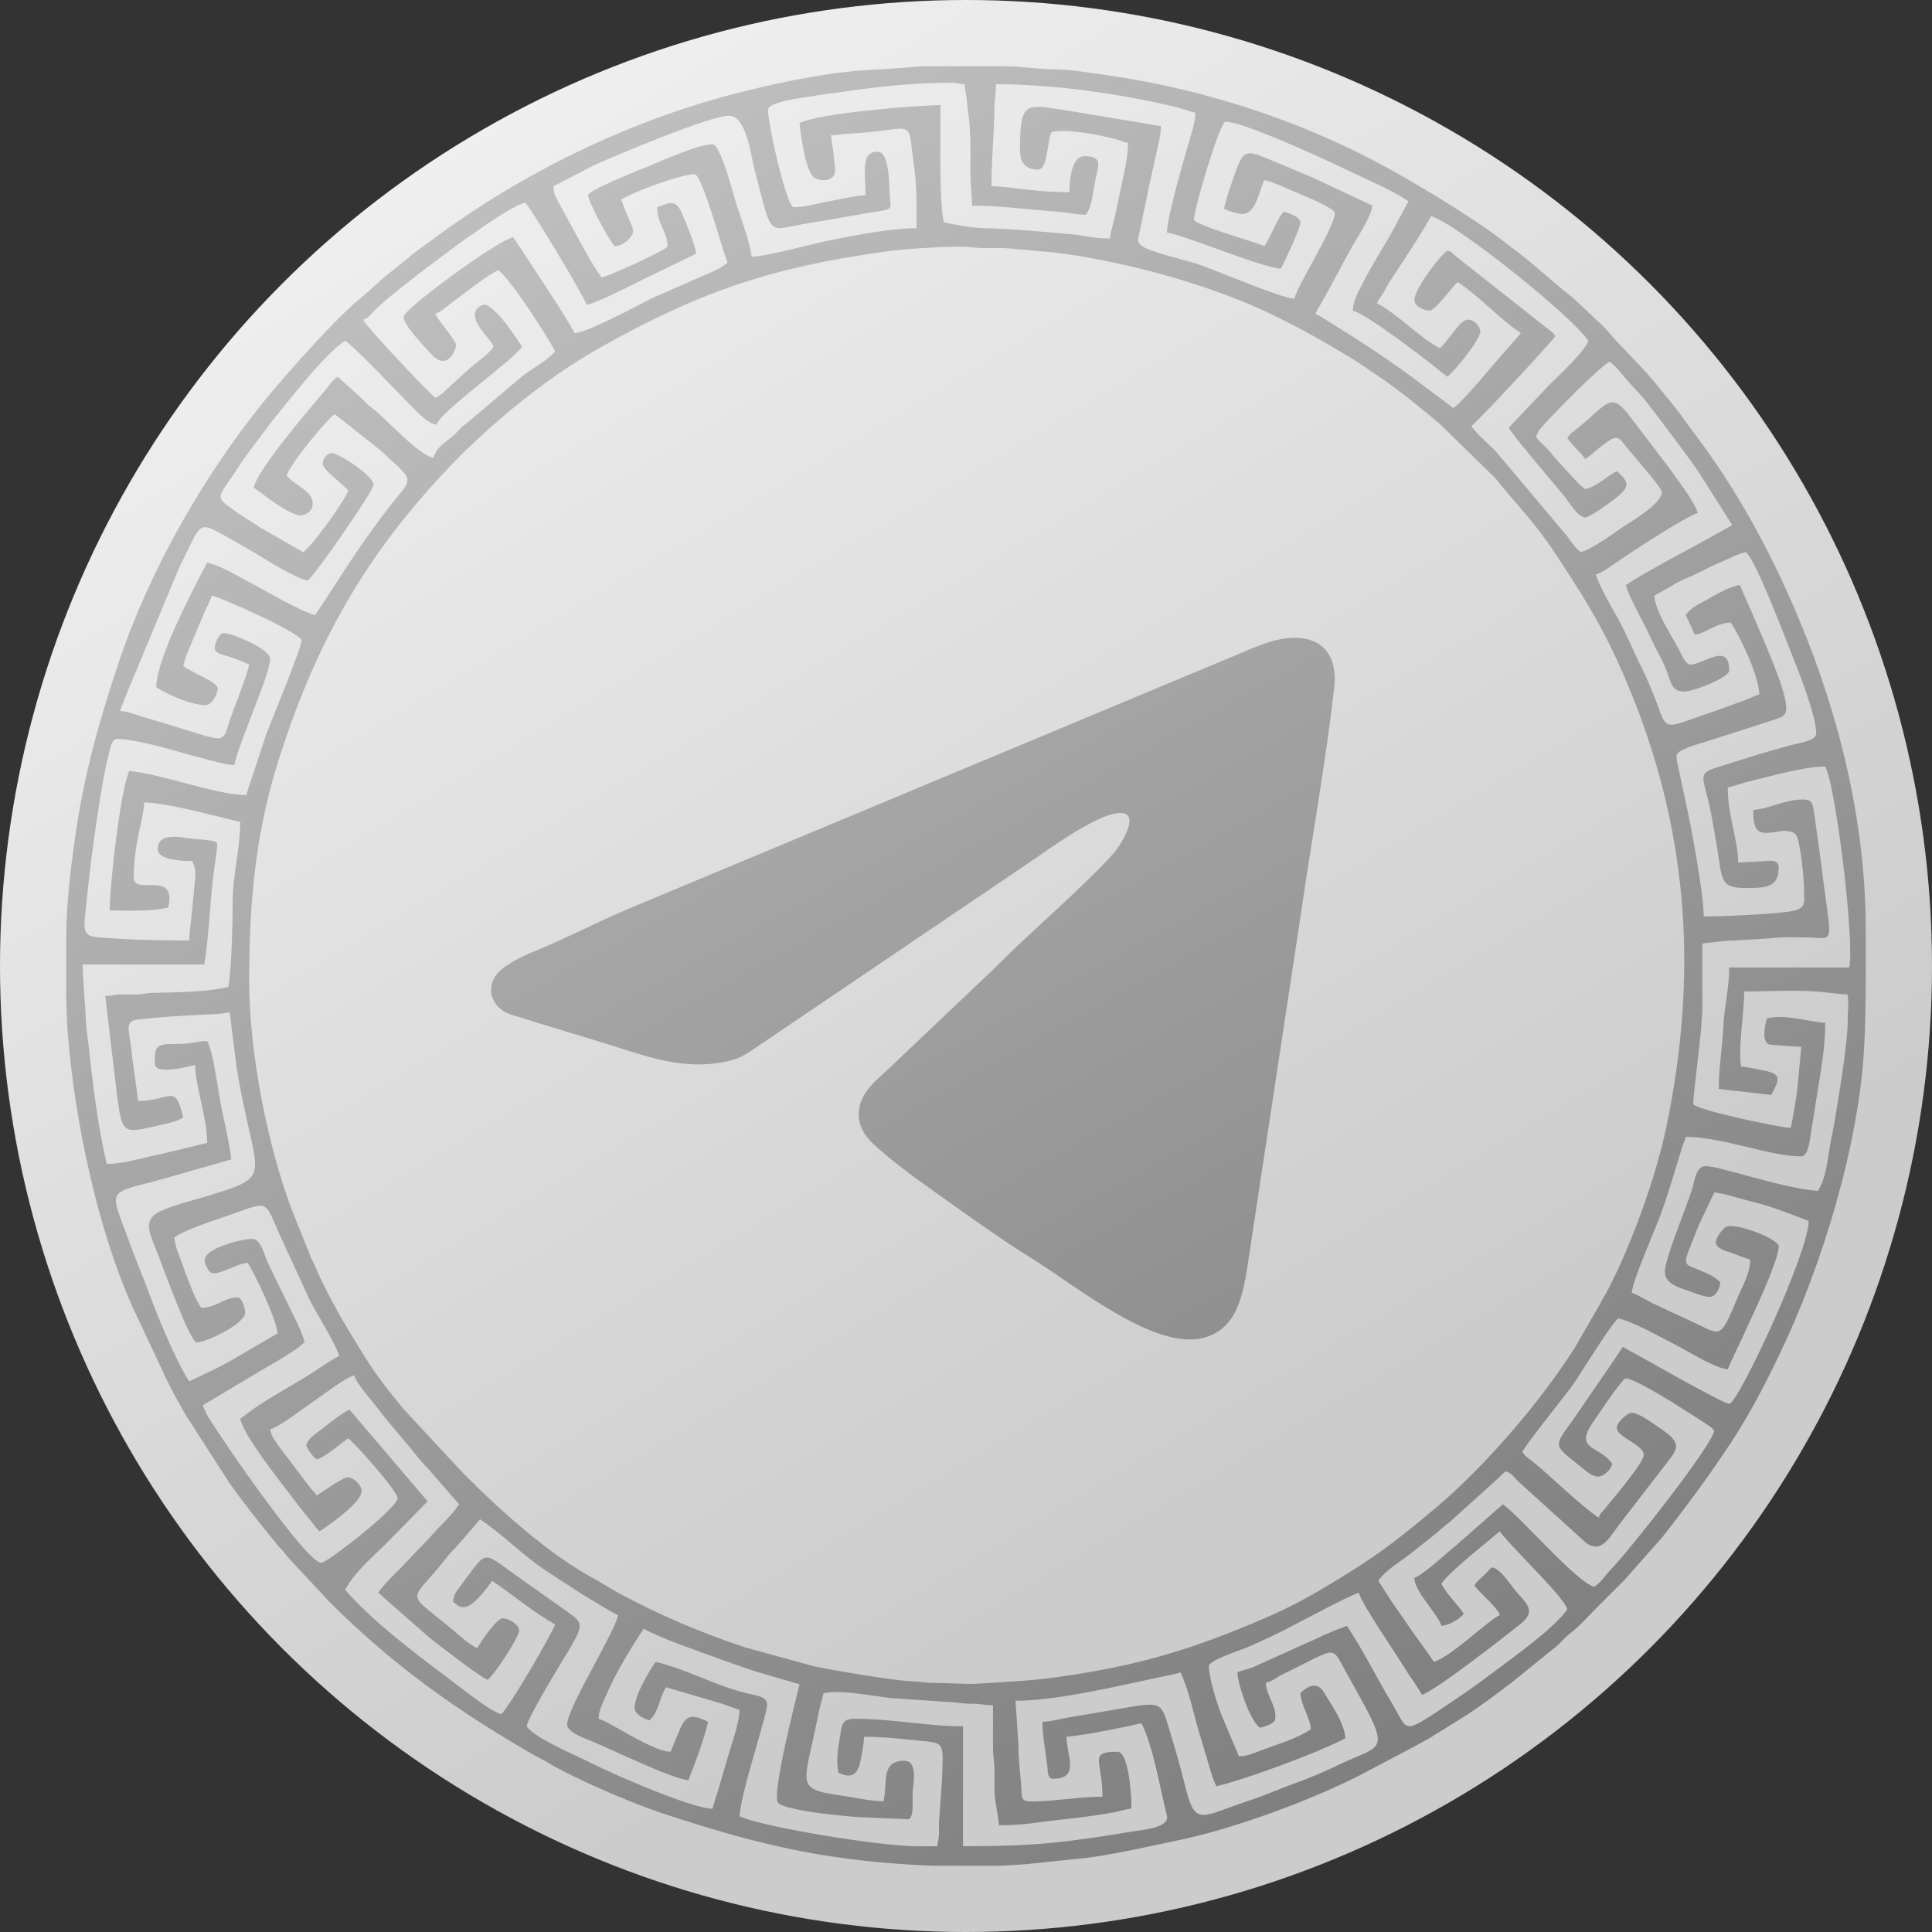
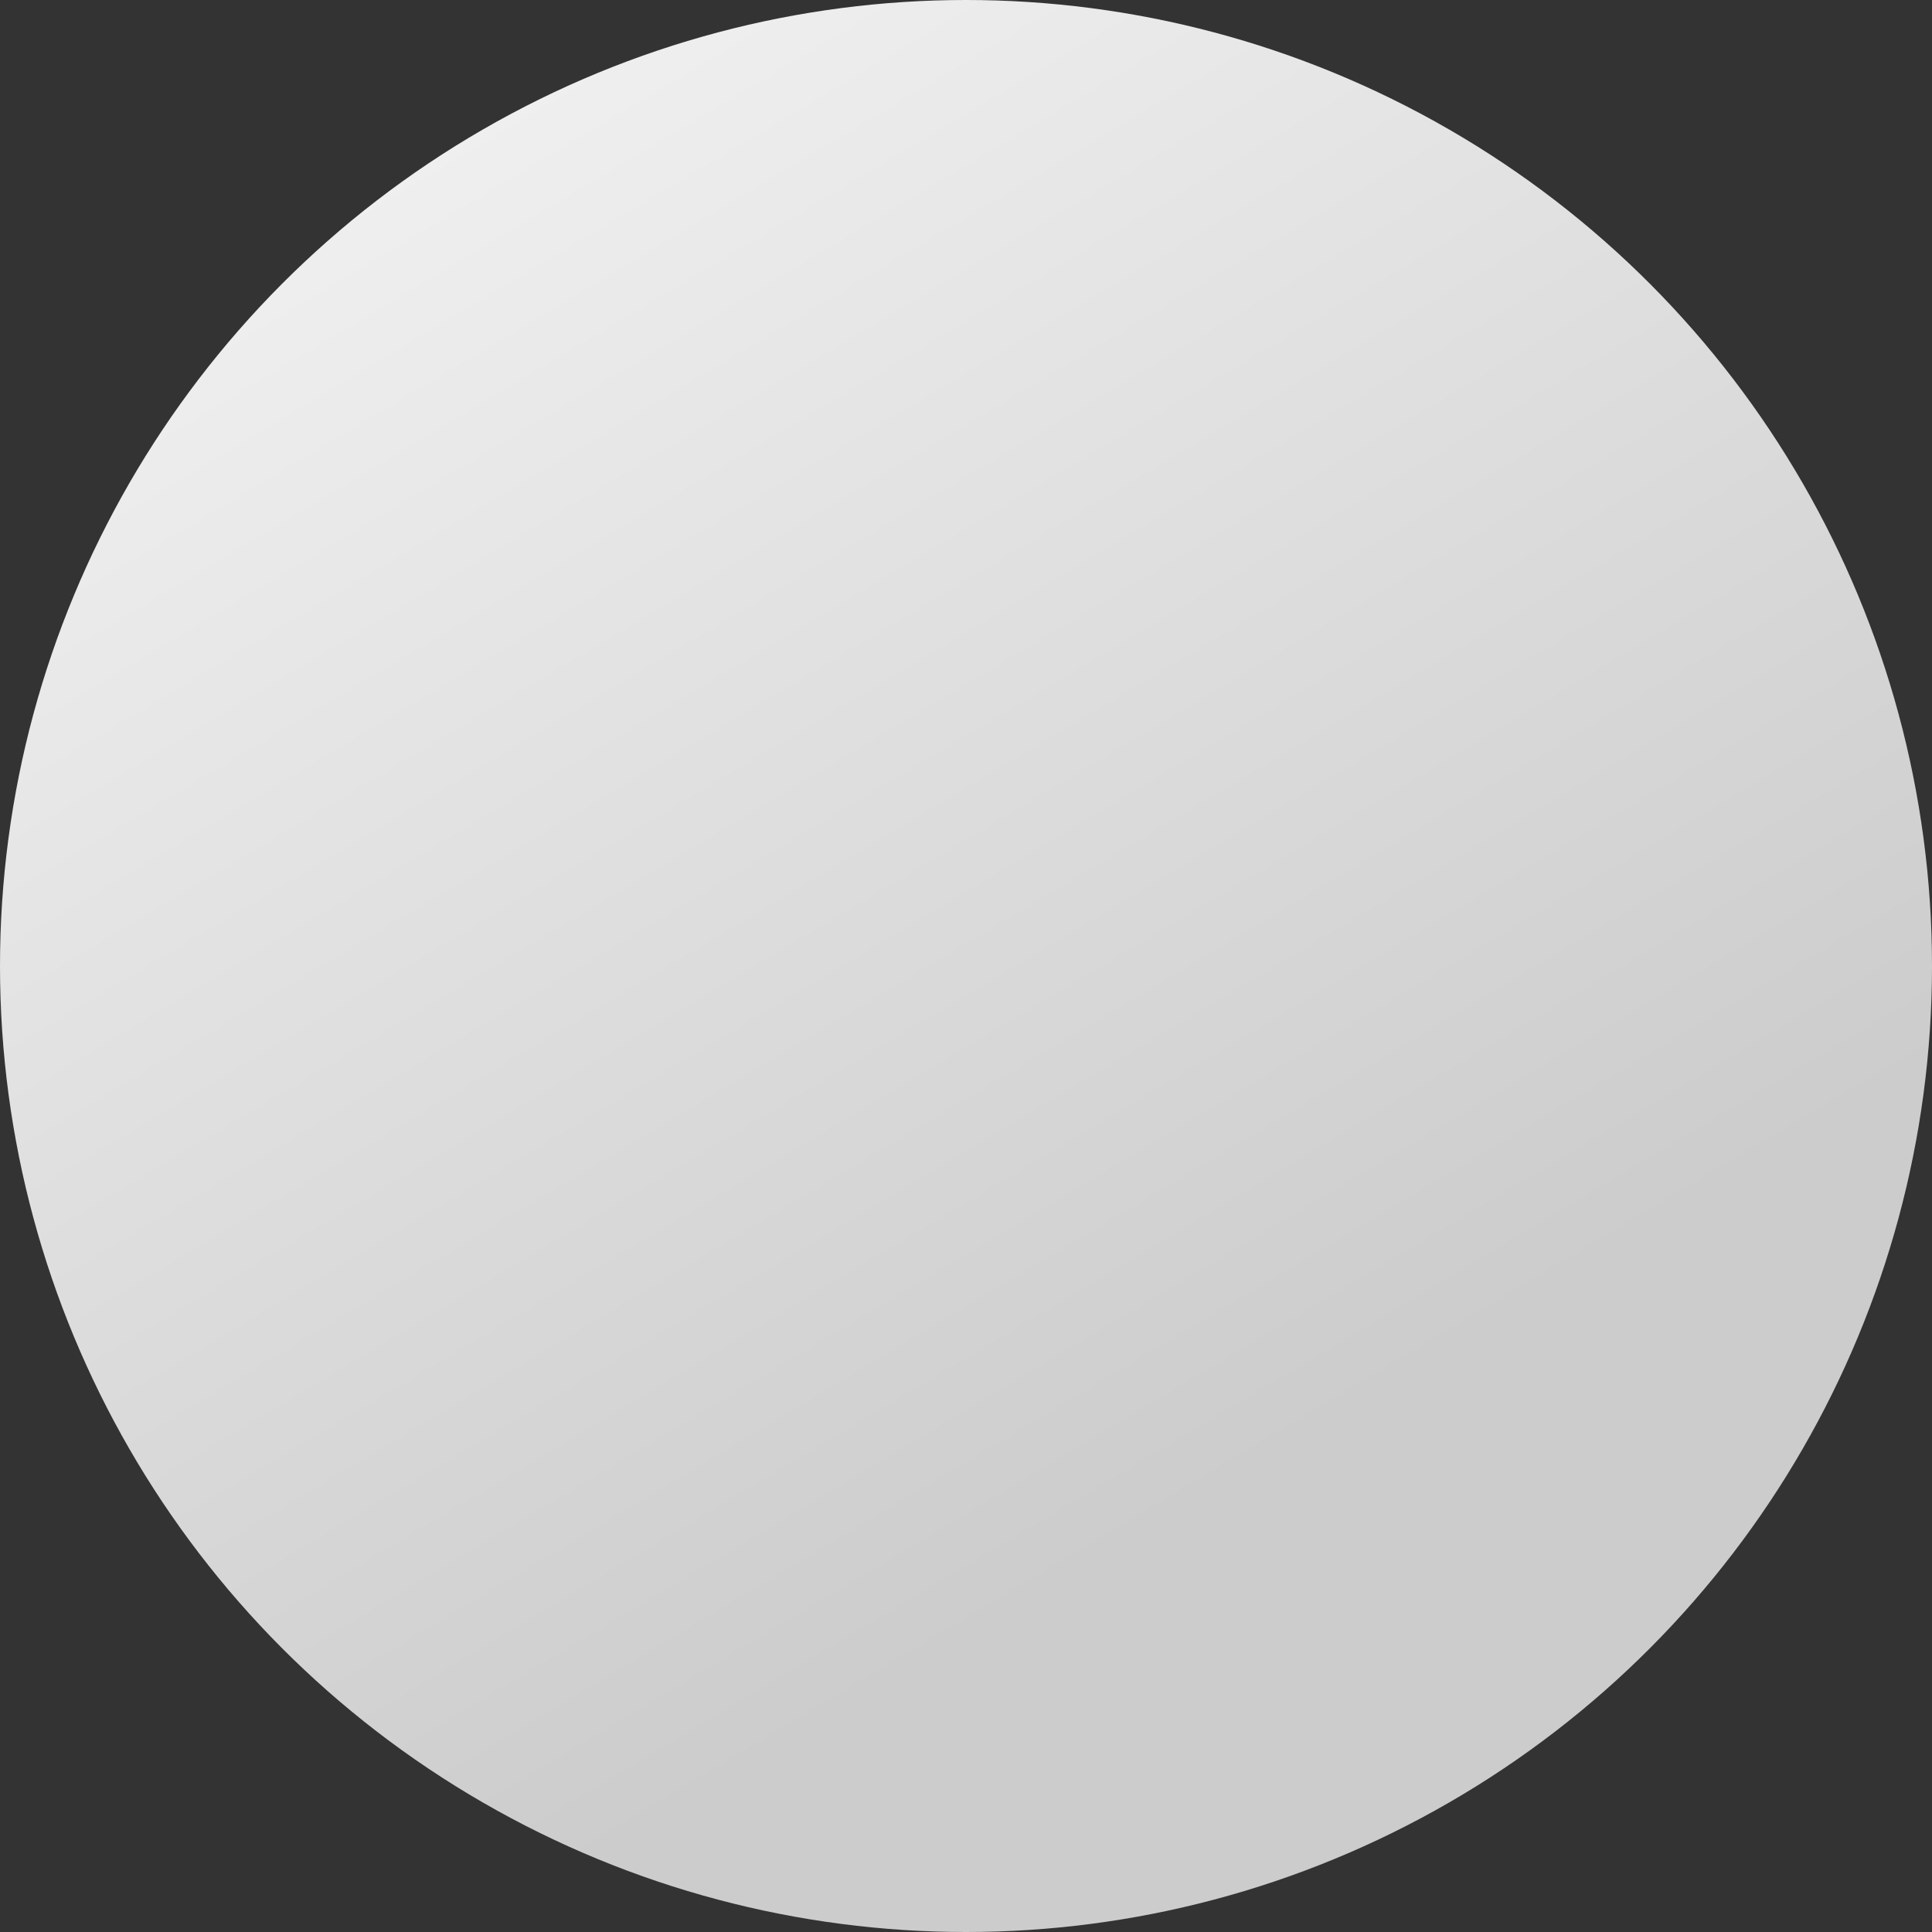
<svg xmlns="http://www.w3.org/2000/svg" xml:space="preserve" width="81.798mm" height="81.798mm" version="1.1" style="shape-rendering:geometricPrecision; text-rendering:geometricPrecision; image-rendering:optimizeQuality; fill-rule:evenodd; clip-rule:evenodd" viewBox="0 0 2322.96 2322.96">
  <rect x="0" y="0" width="2322.96" height="2322.96" fill="#333333" stroke="none" />
  <defs>
    <style type="text/css">  .fil0 {fill:url(#id0)} .fil1 {fill:url(#id1)}  </style>
    <linearGradient id="id0" gradientUnits="userSpaceOnUse" x1="1621.86" y1="1700.69" x2="221.61" y2="-641.89">
      <stop offset="0" style="stop-opacity:1; stop-color:#CCCCCC" />
      <stop offset="1" style="stop-opacity:1; stop-color:white" />
    </linearGradient>
    <linearGradient id="id1" gradientUnits="userSpaceOnUse" x1="1645.55" y1="2105.8" x2="374.25" y2="-177.36">
      <stop offset="0" style="stop-opacity:1; stop-color:gray" />
      <stop offset="1" style="stop-opacity:1; stop-color:#CCCCCC" />
    </linearGradient>
  </defs>
  <g id="Слой_x0020_1">
    <circle class="fil0" cx="1161.48" cy="1161.48" r="1161.48" />
-     <path class="fil1" d="M299.62 1179.51c0,-98.9 8.04,-179.87 36.27,-268.44 47.32,-148.41 112.2,-257.76 222.91,-368.49l27.02 -25.26c5.34,-5.42 8.94,-7.36 14.45,-12.6l14.62 -12.43c36.36,-29.61 68.94,-53.24 109.69,-76.03 117.2,-65.56 203.5,-95.1 342.08,-114.09 20.99,-2.88 83.37,-7.26 100.65,-4.91 15.75,2.14 35.88,-0.11 50.55,1.86l49.67 4.42c83.35,10.08 192.16,39.64 268.4,77.79 36.08,18.05 52.84,27.76 87.04,48.19 10.77,6.43 21.95,14.53 32.55,21.55 24.8,16.42 52.09,38.89 75.19,58.23l67.51 65.91c26.2,32.83 46.34,51.87 71.86,90.41 42.12,63.6 65.42,102.99 93.49,173.36 67.56,169.31 77.16,337.3 40.08,515.56 -12.58,60.45 -41.56,140.91 -70.45,196.41 -3.27,6.29 -6.1,10.19 -9.64,17.4l-29.69 51.44c-40.22,64.14 -109.06,144.05 -167.48,193.13 -51.17,42.99 -73.45,59.7 -133.41,95.57 -22.65,13.55 -46.23,25.94 -71.41,36.78 -88.98,38.3 -151.94,57.31 -249.79,71.16 -31.59,4.47 -65.68,6.23 -99.88,8.11 -9.94,0.55 -35.74,-1.13 -50.15,-1.16 -10.72,-0.01 -14.16,-1.52 -25.18,-1.87 -22.83,-0.71 -97.55,-13.74 -117.35,-17.88l-83.47 -22.91c-52.39,-17.47 -101.41,-38.12 -150.19,-64.38 -12.24,-6.59 -21.96,-13.21 -34.23,-19.85 -49.24,-26.62 -108.46,-78.93 -148.91,-119.74 -2.39,-2.42 -3.83,-4.11 -6.34,-6.28l-71.16 -76.69c-32.93,-40.31 -37.73,-47.84 -65.97,-94.5 -11.06,-18.28 -29.99,-52.71 -37.43,-70.75 -3.05,-7.38 -5.17,-11.09 -7.95,-17.29l-23.2 -57.94c-28.68,-76.56 -50.75,-187.65 -50.75,-273.8zm661.72 -1031.34c0.87,10.44 7.36,60.98 18.75,66.08 11.46,5.13 25.94,2.33 23.89,-12.91 -0.83,-6.13 -1.31,-13.54 -2.18,-19.7 -0.91,-6.47 -2.18,-13.97 -2.6,-19.04 7.84,0 12.28,-1.34 21.58,-1.85 85.18,-4.71 68.95,-23.04 78.63,42.28 3.23,21.83 2.56,48.79 2.56,71.36 -30.3,0 -71.28,8.12 -101.44,13.95 -22.05,4.27 -79.81,20.31 -96.89,20.31 -1.47,-17.68 -14.9,-50.95 -20.23,-69.93 -2.97,-10.59 -17.6,-65.3 -26.66,-65.3 -17.29,0 -60.83,19.96 -77.79,26.78 -8.49,3.42 -71.86,28.5 -71.86,34.52 0,7.95 28.99,61.3 32.45,61.3 9.04,0 21.64,-10.62 21.64,-18.03 0,-4.69 -4.64,-13.74 -6.71,-18.53 -2.79,-6.45 -5.03,-13.74 -7.71,-19.33 13.27,-8.88 71.73,-30.65 88.35,-30.65 9.33,0 34.92,96.49 39.67,106.38 -4.32,2.89 -4.11,3.66 -9.58,6.65 -3.92,2.14 -6.75,3.45 -11,5.22l-70.18 30.78c-17.23,8.68 -76.32,40.68 -93.15,42.09 -11.86,-22.41 -39.43,-62.78 -54.44,-86.2 -6.49,-10.13 -12.98,-19.47 -19.49,-29.19 -20.57,4.79 -131.62,86.61 -131.62,95.56 0,10.81 23.99,34.45 32.01,43.72 20.85,24.09 31.09,-4.72 31.09,-9.46 0,-3.71 -9.21,-15.32 -11.85,-18.81 -5.12,-6.78 -9.62,-11.92 -13.4,-19.06 7,-1.87 12.54,-7.57 18.56,-12.1 6.77,-5.1 11.67,-8.75 18.53,-13.92 12.54,-9.45 24.88,-18.99 38.64,-26.27 14.7,9.84 58.85,79.09 68.52,97.36 -7.53,10.28 -28.39,21.4 -38.91,29.61l-64.4 54.6c-4.3,3.62 -5.63,3.96 -9.87,8.16 -3.06,3.03 -4.92,5.27 -8.06,8.17 -8.91,8.25 -21.75,14.32 -24.81,27.48 -16.5,-1.37 -56.6,-46.17 -72.89,-58.74 -6.35,-4.9 -8.68,-7.45 -14.11,-12.94l-28.4 -25.69c-5.89,3.94 -9.26,9.5 -13.87,14.98 -22.27,26.47 -81.81,95.71 -87.1,118.44 10.04,6.72 45.59,36.08 58.54,33.25 14.09,-3.08 16.04,-17.44 6.92,-26.58 -8.26,-8.28 -18.43,-12.63 -25.79,-21.1 2.83,-12.16 47.72,-67.25 57.7,-73.92l46.42 36.52c4.34,3.86 6.81,5.22 10.85,8.98 42.59,39.63 37.05,27.7 2.49,73.75 -39.49,52.64 -49.43,71.91 -83.2,122.35 -16.65,-3.88 -60.8,-30.05 -79.31,-39.69 -15.49,-8.06 -33.29,-19.4 -50.51,-23.41 -14.89,28.15 -60.5,113.69 -61.3,149.65 14.14,9.47 42.29,21.63 59.5,21.63 8.06,0 14.42,-13.77 14.42,-19.83 0,-7.72 -25.04,-16.04 -41.47,-27.04 3.52,-15.09 10.83,-28.82 16.49,-43.02 2.61,-6.55 5.9,-14.01 8.5,-20.35 3.02,-7.39 7.64,-14.36 9.27,-21.38 14.89,3.47 108.19,45.8 108.19,54.09 0,7.99 -36.29,95.93 -43.01,113.85l-23.7 71.86c-36.29,0 -101.69,-25.61 -140.64,-28.85 -10.1,21.05 -23.44,134.88 -23.44,167.68 23.06,0 48.24,1.54 70.32,-3.61 10.8,-46.36 -41.47,-13.35 -41.47,-36.06 0,-40.66 12.22,-72.1 12.62,-90.15 22.34,0 63.82,10.86 86.55,16.23 9.87,2.33 19.76,5.1 28.85,7.21 0,31.82 -9.18,65.11 -9.06,97.31 0.08,20.45 -1.28,83.51 -5.36,101.02 -28.19,6.57 -62.36,6.31 -92.01,7.15 -8.91,0.26 -9,1.66 -17.91,1.92 -6.46,0.19 -13.48,-0.41 -19.9,-0.07 -8.16,0.44 -8.53,1.81 -18.02,1.81l14.95 125.69c5.9,40.4 7.71,39.58 48.88,30.09 11.36,-2.62 22.07,-4.47 29.93,-9.74 -9.84,-42.26 -15.08,-19.83 -54.09,-19.83l-7.26 -52.24c-2.91,-33.61 -10.78,-43.47 6.79,-45.59 31.06,-3.76 65.23,-5.25 96.03,-6.74 8.09,-0.39 6.53,-1.63 14.42,-1.81l8.48 67.24c22.04,133.69 47.76,127.78 -33.5,152.95 -18.12,5.61 -40.49,10.59 -57.37,18.36 -22.36,10.28 -15.26,23.89 -4.15,51.74 5.44,13.65 38.8,106.38 46.88,106.38 11.44,0 54.26,-20.61 58.03,-33.88 1.14,-4 -2.97,-20.21 -9.35,-20.21 -15.2,0 -24.89,12.21 -43.27,12.62 -7.8,-11.64 -12.51,-25.76 -18.05,-39.65 -2.74,-6.85 -4.79,-13.75 -7.72,-21.13 -2.7,-6.77 -6.03,-16.15 -6.68,-23.97 11.65,-7.8 36.07,-16.54 50.69,-21.43 69.6,-23.26 54.11,-28.61 80.32,27.44l31.85 69.11c6.74,13.59 32.69,55.4 35.46,67.31 -10,5.29 -19.99,12.27 -29.91,18.77 -24.33,15.95 -51.13,29.46 -74.66,46.14 -4.77,3.38 -9.64,7.6 -14.43,10.81 5.33,22.89 52.21,80.33 69.55,103.55 4.9,6.56 7.71,9.95 12.83,16.01 3.87,4.57 9.15,12.72 13.18,15.67 11.43,-7.65 50.49,-34.44 50.49,-48.68 0,-6.42 -9.81,-16.23 -16.23,-16.23 -7.01,0 -30.3,17.64 -37.86,21.64 -2.67,-3.99 -4.42,-5.01 -7.47,-8.76l-36.54 -48.2c-4.29,-6.18 -11.23,-14.44 -11.88,-22.37 11.26,-3 39.42,-25.08 50.48,-32.45 11.06,-7.37 39.22,-29.45 50.48,-32.45 2.67,10.01 22.42,31.65 29.36,40.96 14.96,20.04 32.02,37.91 47.13,57.45 5.63,7.28 10.93,11.45 17,19.06l32.72 37.6c-10.02,14.97 -23.9,26.29 -35.53,40.2l-37.04 38.69c-8.54,8.53 -18.24,17.71 -24.79,27.5 3.86,2.58 4.12,3.59 7.77,6.65l54.77 48.01c6.31,5.08 61.65,47.93 69.09,49.92 7.26,-4.86 37.86,-50.74 37.86,-59.5 0,-6.59 -12.48,-14.42 -19.83,-14.42 -7.41,0 -27.1,29.35 -30.65,36.06 -13.09,-6.92 -25.04,-18.94 -36.63,-28.28 -51.71,-41.69 -42.22,-26.56 -0.19,-80.67 4.29,-5.52 5.45,-6.65 10.25,-11.38l30.18 -34.73c27.81,18.62 50.92,43 78.96,61.68l42.63 27.69c15.25,9.16 28.98,17.92 44.29,26.02 -5.47,23.47 -61.3,111.28 -61.3,131.62 0,9.34 23.74,17.3 31.68,20.61 23.33,9.71 94.25,44.43 114.37,46.11 1.56,-6.72 15.85,-37.74 23.44,-70.32 -20.59,-9.88 -27.22,-8.6 -35.54,13.14l-9.53 22.92c-22.4,-0.5 -72.7,-35.97 -86.55,-39.67 0,-11.03 5.96,-20.69 9.77,-29.89 9.7,-23.4 30.91,-58.27 44.32,-78.29 23.38,12.36 64.51,26.48 90.38,35.83 15.46,5.59 31.33,11.31 46.86,16.24l50.27 14.64c-2.71,11.63 -34.58,133.98 -25.65,142.72 10.05,9.84 89.54,17.45 112.27,17.68l43.2 1.87c9.14,0 4.88,-26.46 6.45,-36.82 2.06,-13.61 3.44,-33.5 -10.06,-33.5 -29.23,0 -19.93,25.9 -25.24,48.68 -16.45,0 -35.77,-4.83 -50.79,-6.91 -57.57,-7.99 -44.12,-12.47 -27.8,-96.92 2.03,-10.48 4.3,-16.7 6.46,-25.99 20.22,-4.71 57.62,3.23 80.83,5.72l74.24 5.09c8.72,0.46 12.35,1.9 23.45,1.79 11.61,-0.11 14.74,1.82 25.22,1.82l-0.03 48.7c-0.08,13.44 1.93,18.97 1.85,32.41 -0.07,11.24 -0.55,22.8 0.97,33.28 1.5,10.31 3.7,21.34 4.41,29.85 14.16,0 27.27,-0.68 40.73,-2.54 32.93,-4.58 66.08,-6.93 98.59,-13.2 7.43,-1.43 12.59,-3.53 19.35,-4.09 0.52,-6.2 0.68,-3.87 0.52,-8.21 -0.46,-12.48 -3.72,-60.3 -16.75,-60.3 -35.46,0 -18.03,9.98 -18.03,54.09 -27.99,0 -54.4,5.16 -81.18,5.57 -13.46,0.2 -15.61,0.14 -16.23,-12.74 -0.85,-17.74 -3.7,-35.69 -3.53,-54.17l-3.64 -54.06c49.52,0 124.23,-17.89 173.54,-28.4 6.44,-1.37 20.56,-3.83 24.79,-5.86 9.58,19.97 15.3,47.69 21.42,68.73 3.6,12.35 6.61,21.99 10.39,34.69 3.35,11.27 6.72,24.65 11.46,33.61 35.95,-8.37 122.68,-40.56 155.06,-57.7 -1.47,-17.7 -13.63,-35.31 -22.4,-49.73 -1.72,-2.82 -3.21,-5.41 -4.87,-7.75 -7.56,-10.65 -19.15,-4.71 -26.82,3.39 1.36,16.31 11.38,28.36 12.62,43.27 -17.72,11.87 -41.19,18.2 -62.07,26.28 -7.67,2.97 -15.09,6.17 -24.48,6.17l-20.88 -49.44c-5,-12.92 -15.18,-43.97 -15.18,-58.74 0,-7.46 37.63,-19.16 44.58,-22.14 15.78,-6.75 30.92,-13.81 45.57,-21.14 14.93,-7.47 80.02,-42.71 90.15,-45.07 3.15,13.5 45.82,74.86 55.98,91.87 6.23,10.43 13.94,19.75 19.75,30.74 15.28,-4.08 98.92,-69.34 118.62,-85.13 17.29,-13.86 10.06,-22.39 -2.77,-36.13 -8.5,-9.11 -19.26,-28.83 -31.11,-32 -3.7,2.48 -2.64,1.81 -5.73,5.09 -1.65,1.75 -1,1.25 -2.57,2.84 -0.88,0.89 -1.94,1.83 -2.8,2.61 -4.25,3.85 -7.44,6.48 -10.54,11.1 6.24,9.32 28.11,26.54 30.65,36.06 -10.37,2.77 -58.87,50.43 -79.34,55.89 -10.87,-16.24 -22.31,-30.74 -33.54,-47.6 -6.01,-9.04 -11.36,-16.09 -16.95,-24.51 -5.52,-8.3 -10.68,-16.96 -16.22,-25.25 8.83,-13.18 25.81,-22.41 38.1,-32.22 13.63,-10.87 26.79,-20.56 39.89,-32.23 3.84,-3.41 5.32,-4 8.97,-7.25l56.85 -51.33c3.75,-3.76 5.21,-5.76 9.44,-8.59 6.68,1.78 9.45,6.69 13.98,11.27l82.31 74.57c19.52,14.3 28.84,-7.86 42.32,-24.78l45.57 -59c22.51,-29.96 32.59,-33.32 -2.06,-56.16 -6.22,-4.1 -22.02,-16.22 -30.66,-16.22 -5.54,0 -18.03,11.27 -18.03,18.03 0,11.41 32.46,20.22 32.46,32.45 0,9.58 -37.63,53.41 -47.68,65.91 -4.06,5.05 -4.8,3.79 -6.41,9.81 -22.97,-15.38 -56.81,-49.45 -80.89,-68.76 -5.47,-4.39 -6.99,-4.48 -11.07,-10.57 5.57,-10.53 49.75,-65.68 59,-78.04 8.58,-11.48 48.12,-76.89 56.4,-82.44 18.77,4.37 47.83,21.21 65.51,30.05 15.72,7.86 50.29,29.94 66.11,31.25 2.1,-7.86 61.3,-124.73 61.3,-147.85 0,-9.04 -52.42,-28.91 -63.11,-23.6 -3.9,1.94 -12.61,13.06 -12.61,18.19 0,7.76 11.23,10.76 17.78,12.87l23.68 8.77c0,15.93 -10.04,32.85 -15.45,45.85 -20.41,49.03 -19.35,45.28 -50.08,30.5l-51.69 -24.04c-6.25,-3.08 -19.58,-11.34 -25.21,-12.65 0.29,-13.15 27.69,-75.41 34,-92.22 10.09,-26.93 17.96,-55.5 26.64,-83.34 1.89,-6.05 2.97,-6.4 4.27,-11.96 44.32,0 100.94,23.44 138.83,23.44 9.83,0 11.14,-27.73 12.48,-34.4 2.67,-13.25 4.19,-26.18 6.58,-40.3 4.83,-28.59 9.79,-57.44 9.79,-85.77 -22.43,-1.87 -47.26,-10.78 -70.32,-5.41 -1.84,7.91 -6.72,27.17 2.83,31.43 0.52,0.23 36.46,2.83 38.64,2.83l-4.87 52.83c-2.64,15.82 -4.42,30.22 -7.75,44.54 -11.61,0 -117.2,-22.23 -117.2,-28.85 0,-15.33 10.52,-84.95 10.89,-115.32l-0.07 -77.6c12.42,-1.03 25.82,-3.62 39.69,-3.59l42.49 -2.58c13.57,-2.05 29.57,-1.05 44.04,-1.04 34.98,0.03 29.28,15.61 15.9,-95.24l-8.19 -58.52c-1.96,-9.24 -3.04,-12.12 -13.12,-12.12 -21.63,0 -39.17,10.93 -59.5,12.62 0,27.3 5.7,29.8 28.1,26.28 3.29,-0.52 5.25,-1.29 9.84,-1.22 1.42,0.02 3.54,0.21 4.94,0.51 8.98,1.89 9.77,4.43 12.01,15.12 4.33,20.68 6.42,45.58 6.42,67.5 0,11.37 -10.47,12.81 -20.08,14.18 -21.67,3.07 -78.05,5.65 -100.72,5.65 -0.73,-32.87 -16.2,-113.82 -24.16,-148.93l-7.64 -35.84c-0.35,-1.75 -0.86,-3.76 -1.01,-5.82 -0.04,-0.51 -0,-1.9 0.01,-2.28 0.32,-7.88 25.01,-13.99 31.22,-16.05 12.23,-4.04 23.03,-7.25 35.62,-11.26l51.77 -16.75c8.78,-3.24 13.36,-4.65 13.36,-13.69 0,-22.66 -29.52,-86.04 -39.9,-111.56 -2.45,-6.03 -4.77,-10.33 -7.74,-17.5l-8.25 -18.79c-9.29,0.78 -27.74,10.66 -35.3,15.18 -11.13,6.67 -22.79,10.69 -29.61,20.88l10.79 23.45c13.21,-1.11 25.07,-14.03 43.3,-14.44 11.48,17.14 34.26,65.26 34.26,86.55 -5.41,1.26 -8.27,3.26 -12.86,5.17l-39.66 14.43c-72.7,24.22 -53.95,27.98 -78.6,-29.13 -3.49,-8.09 -6.2,-14.58 -10.13,-22.32 -11.18,-22.01 -20.59,-46.8 -33.3,-67.67 -4.65,-7.63 -20.15,-36.87 -21.98,-44.73 7.31,-1.7 23.35,-13.74 30.28,-18.4 15.85,-10.64 78.18,-51.75 92.32,-55.53 -3.6,-13.5 -24.36,-39.76 -33.52,-53.03l-50.66 -66.54c-21.17,-26.4 -25.41,-10.59 -59.8,17.06 -5.82,4.69 -8.63,6 -12.88,12.36 5.65,8.44 16.41,17.44 21.63,25.24 6.75,-4.52 11.81,-9.71 18,-14.46 3.17,-2.43 5.73,-4.45 9.38,-6.92 9.19,-6.2 12.2,-5.7 18.54,2.5 8.74,11.31 46.04,52.94 46.04,58.54 0,13.75 -34.4,33.8 -44.35,40.39 -12.48,8.27 -39.67,28.62 -53.01,31.73 -6.59,-4.41 -11.16,-11.46 -15.87,-18.39l-80.73 -95.97c-10.36,-13.41 -26.76,-24.77 -35.02,-37.1 7.01,-4.69 95.26,-99.65 100.97,-108.19 -3.02,-4.5 -3.03,-4.07 -7.18,-7.24l-112.83 -89.11c-5.13,-4.1 -3.64,-4.78 -9.8,-6.43 -9.47,6.34 -39.67,46.35 -39.67,59.5 0,7.01 10.61,12.62 18.03,12.62 7.79,0 27.35,-29.19 34.26,-34.26 26.75,17.91 48.89,43.33 75.73,61.3l-39.4 45.34c-7.45,9.31 -33.2,39.09 -41.74,44.8l-39.14 -29.37c-33.53,-25.24 -68.57,-48.64 -104.34,-70.56 -8.05,-4.93 -14.35,-9.4 -22.4,-13.66 5.46,-10.31 11.69,-20.5 17.43,-31.25l25.92 -48.01c7.07,-12.17 24.09,-37.69 25.16,-50.56l-72.37 -34.01c-12.84,-5.26 -23.44,-10.05 -36.84,-15.45 -42.62,-17.19 -44.46,-23.45 -57.82,15.86 -4.18,12.31 -8.58,24.8 -11.48,37.21 5.38,2.85 10.42,4.27 17.69,5.96 20.97,4.86 23.84,-26.69 30.99,-40.22 13.84,3.23 30.21,11.77 44.06,17.25 7.2,2.85 40.69,17.05 40.69,22.42 0,16.25 -44.89,86.5 -48.68,102.77 -15.19,0 -95.72,-34.66 -116.95,-41.71 -13.8,-4.58 -56.91,-14.22 -66.66,-21.69 -2.41,-1.85 -4.27,-3.76 -4.46,-7.18l13.63 -66c2.25,-10.58 4.86,-21.82 7.53,-33.94 2.37,-10.76 6.45,-25.28 6.45,-36.83l-105.1 -17.51c-57.34,-8.41 -64.39,-16.52 -64.39,46.36 0,14.93 6.63,23.44 21.64,23.44 12.03,0 10.76,-33.68 16.23,-45.08 18.46,-4.3 53.56,2.71 72.15,7.18 3.36,0.81 6.13,1.47 9.91,2.71 6.01,1.97 2.95,2.15 9.89,2.73 0,20.21 -5.79,40.7 -9.47,59.05 -1.75,8.76 -3.84,18.48 -5.99,28.27 -2.02,9.18 -5.52,20.15 -6.18,28.08 -18.77,0 -31.23,-3.97 -48.63,-5.46 -33.29,-2.86 -68.39,-6.27 -102.84,-7.15 -16.64,-0.42 -34.77,-3.99 -48.66,-7.23 -0.14,-6.22 -1.28,-7.04 -1.71,-12.72 -3.12,-41.16 -1.9,-85.95 -1.9,-127.92 -24.54,0 -146.18,9.3 -169.49,21.63zm-37.86 -16.23c0,-9.25 39.18,-14.05 47.65,-15.46 18.91,-3.14 36.71,-5.23 55.23,-7.88 37.13,-5.31 78.11,-9.12 117.1,-9.12 9.06,0 8.07,1.62 16.22,1.8 0.41,4.89 1.45,9.46 2.36,15.67 0.61,4.18 1.15,11.72 2.03,17.81 3.67,25.57 2.72,49.25 2.76,74.77 0.02,12.69 1.86,22.78 1.86,37.8 35.96,0 67.68,4.79 102.84,7.15 12.75,0.85 22.01,3.67 34.19,3.67 6.68,-9.97 7.59,-20.26 10.05,-35.03 3.81,-22.88 12.69,-35.29 -11.85,-35.29 -16.28,0 -18.03,30.47 -18.03,43.27 -42.95,0 -67.92,-6.64 -93.76,-7.21 0,-34.12 3.35,-65.86 3.55,-93.82 0.07,-10.6 1.86,-16.24 1.86,-28.79 68.46,0 147.23,11.14 213.14,26.66 10.18,2.4 17.66,5.5 26.67,7.59 0,10.54 -5.06,25.86 -7.85,35.42 -6.25,21.44 -26.41,90.56 -26.41,108.82 18.43,1.53 110.01,41.02 137.03,43.27 3.94,-7.45 23.44,-48.17 23.44,-55.89 0,-6.09 -14.1,-11.29 -19.83,-12.62 -8.13,7.72 -15.41,29.49 -23.44,41.47 -11.88,-5.7 -84.75,-25.18 -84.75,-32.45 0,-11.37 31.09,-117.2 37.86,-117.2 22.23,0 121.78,46.11 154.44,61.92 22.17,10.73 45.09,19.95 65.53,33.64 -5.8,10.97 -10.73,20.64 -16.85,31.83 -11.69,21.4 -25.16,41.61 -36.07,63.1 -4.93,9.72 -13.8,23.97 -13.8,36.69 16.09,3.75 84.01,55.95 99.42,68.27 4.74,3.79 9.27,7.78 14.18,11.07 8.25,-5.52 39.66,-44.94 39.66,-54.09 0,-6.18 -7.37,-14.43 -14.42,-14.43 -8.09,0 -13.94,10.64 -18.5,15.76 -4.46,5.01 -11.56,15.42 -15.76,18.49 -26.39,-13.96 -49.33,-40.12 -75.73,-54.09 2.69,-5.08 4.52,-7.37 7.58,-12.25 3.17,-5.05 4.44,-8.49 7.91,-13.73 6.91,-10.44 47.71,-72.2 49.42,-78.6 27.71,6.46 169.26,119.7 189.32,149.65 -3.3,12.36 -35.92,42.24 -46.43,52.74l-49.14 51.84c1.66,6.2 59.68,73.54 66.95,82.71 5.5,6.94 15.48,24.24 25.01,25.48 7.48,-1.74 29.97,-18.01 36.34,-23.16 16.51,-13.32 17.72,-18.66 1.52,-32.74 -12.81,6.78 -23.37,18.26 -37.86,21.64 -6.1,-4.09 -10.34,-9.45 -15.78,-14.88l-21.55 -23.52c-3.32,-3.95 -3.41,-4.98 -7.26,-8.97 -5.39,-5.59 -10.78,-9.57 -14.91,-15.74 3.78,-7.14 2.91,-6.9 8.53,-13.1 14.68,-16.2 62.87,-65.7 79.81,-77.05 8.3,5.56 13.7,13.14 20.36,21.1 6.5,7.76 13.78,14.73 20.57,22.71 7.02,8.25 12.12,15.99 18.98,24.29l36.95 49.6c6.44,8.6 11.35,16.68 17.45,25.83l33.54 53.01 -31.23 17.46c-26.64,14.79 -72.76,38.57 -96.79,54.66 3.01,12.9 23.93,49.72 30.68,64.89 4.83,10.87 11.3,21.62 16.18,32.5 7.81,17.41 6.36,30.63 23.46,30.63 11.71,0 54.09,-17.18 54.09,-25.24 0,-35.11 -30.9,-7.21 -46.88,-7.21 -5.96,0 -10.47,-12.27 -13.22,-17.43 -9.48,-17.8 -28.38,-45.36 -30.05,-65.51 8.78,-4.64 17,-9.51 25.32,-14.34 9.25,-5.37 18.16,-8.26 28.19,-13.28 9.81,-4.91 16.28,-8.41 26.86,-12.81 9.33,-3.87 19.73,-9.56 29.61,-11.86 12.28,9 49.09,107.56 58.48,130.84 8.19,20.33 26.27,67.64 26.27,87.33 0,9.14 -24.74,12.26 -31.04,14.03 -12.85,3.61 -23.44,6.73 -36.45,10.43l-53.57 16.75c-20.58,7.25 -15.63,10.01 -7.66,44.23 3.05,13.13 4.58,24.22 7.15,37.92 9.61,51.05 2.64,62.35 36.82,62.35 26.12,0 39.66,-1.17 39.66,-25.24 0,-8.2 -9.06,-8.09 -17.71,-7.01l-30.97 1.6c-0.66,-29.82 -12.62,-55.9 -12.62,-90.15 9.02,-2.1 16.47,-5.2 26.67,-7.59 26.32,-6.16 64.52,-17.65 90.53,-17.65 13.01,24.58 35.62,212.54 28.85,241.61l-144.24 0c0,23.93 -6.17,48.21 -7.2,72.13 -1.05,24.5 -5.42,47.88 -5.42,73.91l63.11 7.21c10.27,-19.41 13.44,-25.45 -11.56,-29.9 -8.25,-1.47 -16.81,-3.71 -24.5,-4.35 -4.35,-18.65 3.61,-65.92 3.61,-90.15 31.45,0 69.02,-2.7 99.67,1.3 6.6,0.86 19.75,2.2 24.74,2.31 1.56,18.69 -0.03,13.02 0.02,30.67 0.07,28.06 -10.82,91.23 -15.71,121.32 -1.73,10.65 -3.92,19.86 -5.45,28.81 -3.27,19.11 -5.01,40.6 -14.92,55.4 -32.01,-2.66 -73.13,-15.52 -104.58,-23.44 -7.96,-2 -28.25,-8.46 -34.35,-5.54 -8.19,3.93 -9.62,19.03 -12.75,28.75 -6.82,21.27 -32.23,82.26 -32.23,97.59 0,15.8 21.8,20.09 33.2,24.49 4.9,1.89 17.48,6.43 22.07,5.44 6.79,-1.47 10.83,-10.01 11.44,-17.31 -5.13,-5.91 -12.57,-9.35 -19.86,-12.6 -27.88,-12.4 -26.82,-2.31 -6.43,-55.16l19.07 -40.43c9.94,0.83 21.19,4.65 29.22,6.84 10.85,2.96 19.06,5 29.92,7.94 17.05,4.62 52.24,18.96 54.45,19.48 0,37.97 -85.13,219.97 -95.56,219.97 -7.44,0 -111.93,-60.01 -128.02,-68.52 -3.17,4.74 -5.94,9.07 -9.35,14.09l-49.1 71.7c-26.71,36.69 -25.18,31.08 10.99,60.85 5.17,4.26 12.56,10.38 19.6,9.08 6.99,-1.29 13.59,-8.88 15.25,-15.08 -14.99,-22.39 -46.74,-15.64 -23.11,-50.15 5.37,-7.84 35.25,-52.63 39.33,-52.63 9.09,0 47.68,23.78 56,28.75l38.53 24.58c5.02,3.6 8.72,5.1 11.86,9.78 -4.96,21.29 -105.27,147.51 -123.97,166.32 -7.54,7.58 -11.21,15.13 -20.28,21.19 -20.94,-4.88 -90.34,-86.01 -109.99,-99.17l-51.84 45.53c-4.44,4.22 -7.94,6.64 -12.67,10.77 -7.73,6.74 -33.61,29.85 -41.87,32.05 0.4,17.93 28.59,43.22 32.46,57.7 9.5,-0.21 23.11,-9.05 27.04,-14.42 -7.91,-11.82 -20.2,-23.13 -27.04,-36.06 6.64,-9.92 24.12,-24.22 33.83,-32.88l36.48 -30.23c11.34,16.94 76.93,78.02 81.14,93.76 -14.86,22.2 -65.01,57.75 -89.64,76.24 -16.55,12.42 -30.95,22.78 -48.47,34.47 -62.68,41.79 -51.76,37.08 -73.19,1.43 -18.3,-30.44 -34.05,-62.89 -53.74,-92.3 -5.16,2.48 -10.86,3.9 -16.85,6.59 -6.32,2.83 -10.14,4.13 -16.22,7.22l-80.77 36.42c-5.55,2.07 -13.3,3.51 -17.78,5.66 0.33,14.95 15.72,59.13 27.05,66.71 21.63,-5.04 18.35,-11.89 18.35,-11.84l0.37 -2.19c-0.2,-14.21 -11.18,-25.39 -11.51,-40.06 8.19,-1.91 11.71,-5.83 19.21,-9.64 7.1,-3.6 12.16,-6.04 19.26,-9.59 47.66,-23.83 41.09,-23.65 58.33,7.19 55.62,99.54 47.41,83.49 -9.04,110.61 -17.02,8.18 -35.31,15.98 -53.28,22.45 -18.28,6.58 -35.57,14.33 -54.98,20.75 -55.73,18.42 -63.84,31.03 -75.07,-11.92 -3.34,-12.77 -6.01,-23.86 -9.76,-37.12 -3.65,-12.94 -6.93,-23.56 -10.69,-36.19 -11.54,-38.78 -8.31,-33.66 -86.17,-20.72 -11.21,1.87 -22.01,3.67 -32.46,5.41 -10.75,1.79 -23,5.42 -34,5.66 0,17.26 3.78,35.54 5.9,53.6 0.71,6.01 -0.18,14.92 6.72,14.92 32.74,0 16.74,-27.33 16.23,-50.48 22,-1.83 68.94,-11.29 90.15,-16.23 13.5,25.51 22.11,76.89 30.15,108.95 0.29,1.17 0.65,2.3 0.78,3.65 1.21,13.37 -32.06,15.89 -41.5,17.45 -82.71,13.75 -119.35,17.79 -203.99,17.79l0 -144.24c-44.28,0 -83.99,-9.02 -129.82,-9.02 -16.01,0 -15.62,7.18 -17.83,20.04 -2.35,13.68 -5.33,30.6 -2,44.87 15.22,7.3 23.05,2.94 26.58,-14.89 1.62,-8.18 4.07,-20.39 4.07,-28.38 17.64,0 36.97,1.62 52.59,3.3 46.51,4.98 42.68,-1.41 41.22,47.24l-3.73 53.97c-0.04,4.66 0.34,9.79 -0.03,14.4 -0.45,5.67 -1.57,6.5 -1.71,12.71l-25.24 0c-43.46,0 -185.84,-23.14 -212.76,-36.06 2.61,-31.34 25.47,-96.58 32.64,-129.9 3.28,-15.24 -10.02,-13.94 -32.26,-20.13 -33.23,-9.26 -68.17,-27.95 -101.35,-35.68 -8.75,13.07 -25.24,40.49 -25.24,55.89 0,6.97 11.72,12.96 18.03,14.43 10.92,-9.5 12.09,-28.1 19.83,-39.67l66.94 19.6c6.86,2.28 15.31,6.02 21.4,7.44 -0.38,17.23 -10.37,43.48 -15.18,60.54 -2.96,10.52 -5.52,19.27 -8.47,29.4 -2.7,9.27 -6.67,19.88 -8.8,29.06 -24.09,0 -117.82,-40.67 -145.44,-54.7 -19.11,-9.71 -68.5,-30.06 -78.14,-44.47 3.21,-13.78 39.97,-73.73 49.47,-89.37 23.65,-38.93 16.85,-35.18 -11.88,-56.41l-54.86 -38.9c-37.38,-27.03 -30.01,-26.26 -63.39,17.46 -4.15,5.44 -6.99,9.18 -7.69,17.55 4.45,2.98 7.1,7.2 13.91,6.43 10.9,-1.24 27.28,-23.17 32.97,-31.67 21.86,14.63 53.08,40.3 75.73,52.29 -1.99,8.54 -56.29,101.86 -64.91,108.18 -11.44,-3.06 -38.54,-24.38 -49.98,-32.96l-48.16 -36.58c-31.39,-24.65 -63.33,-50.15 -89.37,-80.11 11.24,-21.24 31.6,-37.91 48.23,-54.54l50.94 -51.84 -93.76 -109.99c-8.35,2.23 -32.75,22.86 -41.25,29.07 -5.34,3.9 -9.15,7.14 -11.04,14.21 2.9,5.49 7.7,12.93 12.62,16.23 10.5,-2.45 28.67,-19.09 37.86,-25.25 7.82,5.24 60.36,64.59 59.5,72.12 -1.46,12.87 -84.67,77.53 -91.96,77.53 -16.95,0 -115.35,-141.89 -135.35,-174.78 -3.63,-5.98 -4.05,-8.2 -7.09,-14.54l62.09 -37.08c10.86,-6.54 19.79,-11.53 30.65,-18.03 6.21,-3.72 10.08,-6.24 15.45,-9.79 2.59,-1.71 4.84,-3.08 7.47,-5.15 3.2,-2.52 3.51,-3.38 6.94,-5.68 -2.28,-9.79 -8.72,-22.93 -13.22,-31.86l-30.68 -63.08c-4.75,-9.87 -8.54,-29.47 -19.21,-29.47 -11.86,0 -54.13,10.35 -57.02,24.12 -1.1,5.22 5.15,17.35 10.15,17.35 11.69,0 28.11,-11.51 41.47,-12.62 8.23,12.29 34.64,67.66 36.06,84.75l-51.25 29.89c-17.47,10.46 -36.92,19.07 -55.13,27.81 -14.6,-21.8 -38.87,-79.92 -48.47,-106.59 -6.86,-19.05 -14.74,-36.77 -21.62,-55.91 -27.19,-75.63 -32.57,-60.2 49.1,-83.88l71.48 -20.47c-1.5,-18.06 -9.83,-51.56 -13.38,-71.36 -3.52,-19.58 -8.35,-57.64 -15.46,-71.08 -12.22,0.28 -20.77,3.78 -36.04,3.63 -25.35,-0.26 -27.06,1.98 -27.06,23.42 0,14.98 42.36,3.28 48.68,1.8 0,24.96 14.43,63.82 14.43,93.76l-58.15 13.98c-20.04,3.98 -42.08,11.27 -62.66,11.27 -10.56,-45.32 -16.72,-94.5 -21.94,-143.94 -0.87,-8.27 -3.13,-21.96 -3.35,-30.91 -0.54,-22.24 -3.56,-43.01 -3.56,-64.96l146.05 0c4.1,-17.59 8,-83.15 10.48,-103.1l4.99 -36.94c0.97,-9 0.89,-8.38 -30.06,-11.25 -12.42,-1.15 -41.31,-8.55 -41.31,12.46 0,12.98 26.91,14.42 41.47,14.42 2.9,6.05 4.43,11.72 3.56,21.5l-4.84 49.34c-0.93,7.27 -2.32,18.73 -2.32,24.73 -36.77,0 -74.58,-0.84 -109.76,-3.83 -21.36,-1.81 -16.64,-10.88 -12.68,-51.9 3.63,-37.56 17.12,-141.92 28.51,-178.84 2.59,-8.39 5.3,-8.19 12.97,-7.47 30.34,2.87 68.38,15.77 97.91,23.15 10.52,2.63 26.47,7.7 37.14,7.93 7.15,-30.67 43.27,-109.1 43.27,-128.01 0,-11.1 -45.15,-30.65 -55.89,-30.65 -5.66,0 -10.82,12.52 -10.82,18.03 0,7.03 13.12,8.68 19.57,11.08 6.39,2.38 15.89,5.57 21.9,8.76 -4.53,19.44 -16.54,46.91 -23.21,66.94 -10.81,32.48 -1,25.78 -100.44,-2.79 -8.91,-2.56 -22.19,-8.05 -31.41,-8.25 1.14,-4.91 3.6,-9.88 5.2,-14.64l65.72 -157.85c29.04,-58.08 20.59,-56.9 63.12,-33.68 10.46,5.71 19.65,11.13 29.68,17.2 15.15,9.17 45.14,28.26 61.65,32.1 8.95,-6.56 80.13,-109.28 79.34,-115.4 -1.49,-11.52 -41.89,-37.86 -50.48,-37.86 -5.84,0 -10.82,7.54 -10.82,12.62 0,7.84 25.81,25.23 30.65,32.45 -2.58,9.67 -42.33,66.06 -54.09,73.93l-51.58 -29.56c-8.95,-6.02 -16.24,-10.24 -25.24,-16.22 -4.76,-3.17 -7.53,-5.52 -11.55,-8.28 -17.76,-12.22 -11.86,-14.72 3.63,-37.89 5.81,-8.69 11.01,-17.06 17.52,-25.75l26.99 -36.11c21.84,-26.74 64.05,-82.56 90.71,-100.41 12.23,8.19 64.4,63.41 78.88,77.98 7.05,7.09 20.82,22.13 31.1,22.99 4.21,-15.75 91.35,-76.7 102.78,-93.76 -10.33,-15.43 -27.27,-42.02 -43.27,-50.49 -4.02,-0.52 -25.85,5.08 -3.88,32.73 5.13,6.46 8.92,10.23 12.9,17.75 -5.85,8.74 -17.29,16.59 -25.51,23.17l-25.51 23.18c-5.63,4.71 -12.12,13.04 -19.3,14.96 -6,-4.02 -84.81,-87.27 -86.55,-93.76 6.12,-1.63 6.93,-4.2 11.25,-8.58 22.65,-23.01 79.31,-64.3 105.44,-83.88 8.47,-6.34 16,-10.67 24.45,-17.02 9.74,-7.31 42.11,-28.49 53.59,-31.16 5.89,4.32 72.04,114.49 73.93,122.61 9.88,-0.82 53.11,-22.91 66.13,-29.43l65.49 -31.87c-0.87,-10.45 -10.59,-32.79 -14.14,-41.75 -2.44,-6.15 -5.74,-15.26 -11.06,-17.93 -6.88,-3.46 -14.62,2.14 -21.68,3.79 0,19.73 12.62,29.59 12.62,46.88 0,4.02 -56.4,29.11 -67.45,33.52 -4.85,1.93 -7.85,2.41 -11.88,4.35 -5.63,-8.41 -10.9,-16.61 -16.12,-25.35l-36.95 -67.63c-3.13,-7.34 -4.62,-7.07 -4.62,-17.02l48.7 -25.22c26.64,-11.85 138.96,-59.52 162.25,-59.52 21.15,0 26.41,48.96 30.64,64.92 20.51,77.45 15.05,73.94 52.15,66.54 8.23,-1.64 16.78,-2.91 26.17,-4.48 18.5,-3.1 34.18,-5.77 52.28,-9.03 39.08,-7.02 33.27,-1.22 31.75,-26.05 -0.63,-10.32 -0.13,-48.64 -14.48,-48.64 -20.71,0 -14.42,26.57 -14.42,52.29 -12.1,0.27 -31.13,5.22 -43.27,7.22 -14.27,2.34 -28.04,7.21 -43.27,7.21 -8.05,0 -30.65,-98.12 -30.65,-117.2zm186.92 -52.29l94.35 0c22.84,0 40.6,3.31 61.31,3.6 19,0.26 39.96,3.55 58.73,6.18 129.35,18.14 252.76,59.83 363.27,123.56 34,19.61 67.71,40.28 99.81,62.46 13.14,9.08 24.95,18.51 37.11,27.8 23.93,18.28 44.95,38.25 62.08,51.51 4.42,3.42 4.84,3.59 8.73,7.5l25.04 23.65c3.35,2.67 5.19,4.8 8.3,7.93l15.3 17.16c15.65,16.92 32.05,32.56 46.7,50.66 9.91,12.25 19.39,23.37 28.86,36.05l27.55 37.36c47.06,64.67 84.53,135.42 115.4,209.14 48.07,114.76 80.37,243.23 80.37,374l0 58.86c-0.11,27.02 -0.51,54.07 -1.8,79.98 -5.92,118.63 -50.83,265.03 -101.6,370.8 -17.44,36.35 -35.98,72.2 -58.14,105.93 -25.94,39.49 -53.4,76.73 -82.62,113.91l-45.67 51.7c-11.32,11.19 -21.21,21.19 -32.46,32.45 -11.49,11.49 -20.88,22.68 -33.95,32.76 -6.77,5.23 -10.39,10.67 -16.72,15.74l-53.85 43.52c-18.71,14.04 -37.84,28.82 -57.86,41.31l-40.09 24.82c-7.22,4.16 -13.11,7.3 -20.96,11.49l-63.7 33.67c-60.78,30.68 -150.8,63.75 -216.52,77.38 -35.69,7.4 -74.21,16.51 -110.37,21.25l-73.5 7.64c-10.73,0.84 -21.7,1.47 -32.83,1.91l-77.93 0c-40.36,-1.46 -80.48,-5.04 -116.86,-10.28 -74.18,-10.67 -141.25,-30.22 -210.19,-53.06 -36.25,-12.01 -104.05,-41.06 -136.22,-60.31 -7.23,-4.33 -14.19,-7.59 -20.96,-11.5 -91.49,-52.89 -167.61,-107.37 -241.98,-181.74l-47.79 -51.38c-3.98,-4 -4.14,-4.81 -7.39,-8.84 -2.79,-3.46 -4.95,-5.02 -7.74,-8.49 -19.8,-24.52 -39.19,-48.51 -57.43,-74.2l-51.53 -80.09c-8.52,-14.49 -15.32,-26.71 -22.98,-41.93l-42.08 -89.55c-42.38,-94.53 -69.81,-224.33 -78.04,-329.44 -1.14,-14.61 -1.68,-29.76 -1.91,-45.08l0 -68.42c0,-40.95 4.93,-81.22 10.51,-121.12 10.44,-74.77 28.74,-139.89 51.92,-209.52 37.03,-111.26 101.5,-224.48 175.01,-315.42 24.47,-30.27 89.24,-103.54 118.81,-126.41l25.73 -22.95c12.35,-9.97 23.57,-18.83 35.9,-29 6.06,-5 12.4,-8.99 18.72,-13.74 109.71,-82.42 241.34,-146.78 375.14,-180.2 53.54,-13.37 112.76,-25.64 169.12,-27.41l30.39 -2.07c6.34,-0.69 12.86,-1.19 19.5,-1.54zm493.71 747.9c-10.43,91.66 -26.84,180.33 -39.95,271.37l-61.33 404.22c-7.2,46.63 -11.29,90.47 -51.68,104.23 -58.85,20.06 -154.92,-59.75 -211.19,-94.68 -30.71,-19.06 -62.23,-41.28 -92.02,-62.55 -30.53,-21.8 -62.07,-43.15 -89.17,-66.96 -11.19,-9.83 -29.83,-24.64 -25.69,-50.4 3.4,-21.1 21.95,-35.17 32.8,-45.27l119.35 -113.28c13.84,-12.84 25.54,-25.29 39.57,-38.49 23.75,-22.34 100.48,-91.25 118.05,-114.69 6.19,-8.25 32.46,-49.81 -3.15,-42.65 -27.67,5.57 -78.52,42.44 -99.26,56.7l-323.94 219.31c-19.54,12.82 -25.22,19.75 -54.31,23.91 -46.81,6.68 -89.45,-9.67 -129.02,-21.99 -39.59,-12.33 -79.87,-24.24 -119.27,-36.61 -17.53,-5.5 -31.91,-26.06 -17.77,-46.7 8.14,-11.88 30.55,-22.84 48.02,-29.96 36.53,-14.89 71.58,-33.17 107.5,-48.68l711.42 -297.05c18.84,-7.62 36.53,-15.81 55.32,-22.77 49.85,-18.48 92.3,-4.84 85.73,52.99z" />
  </g>
</svg>